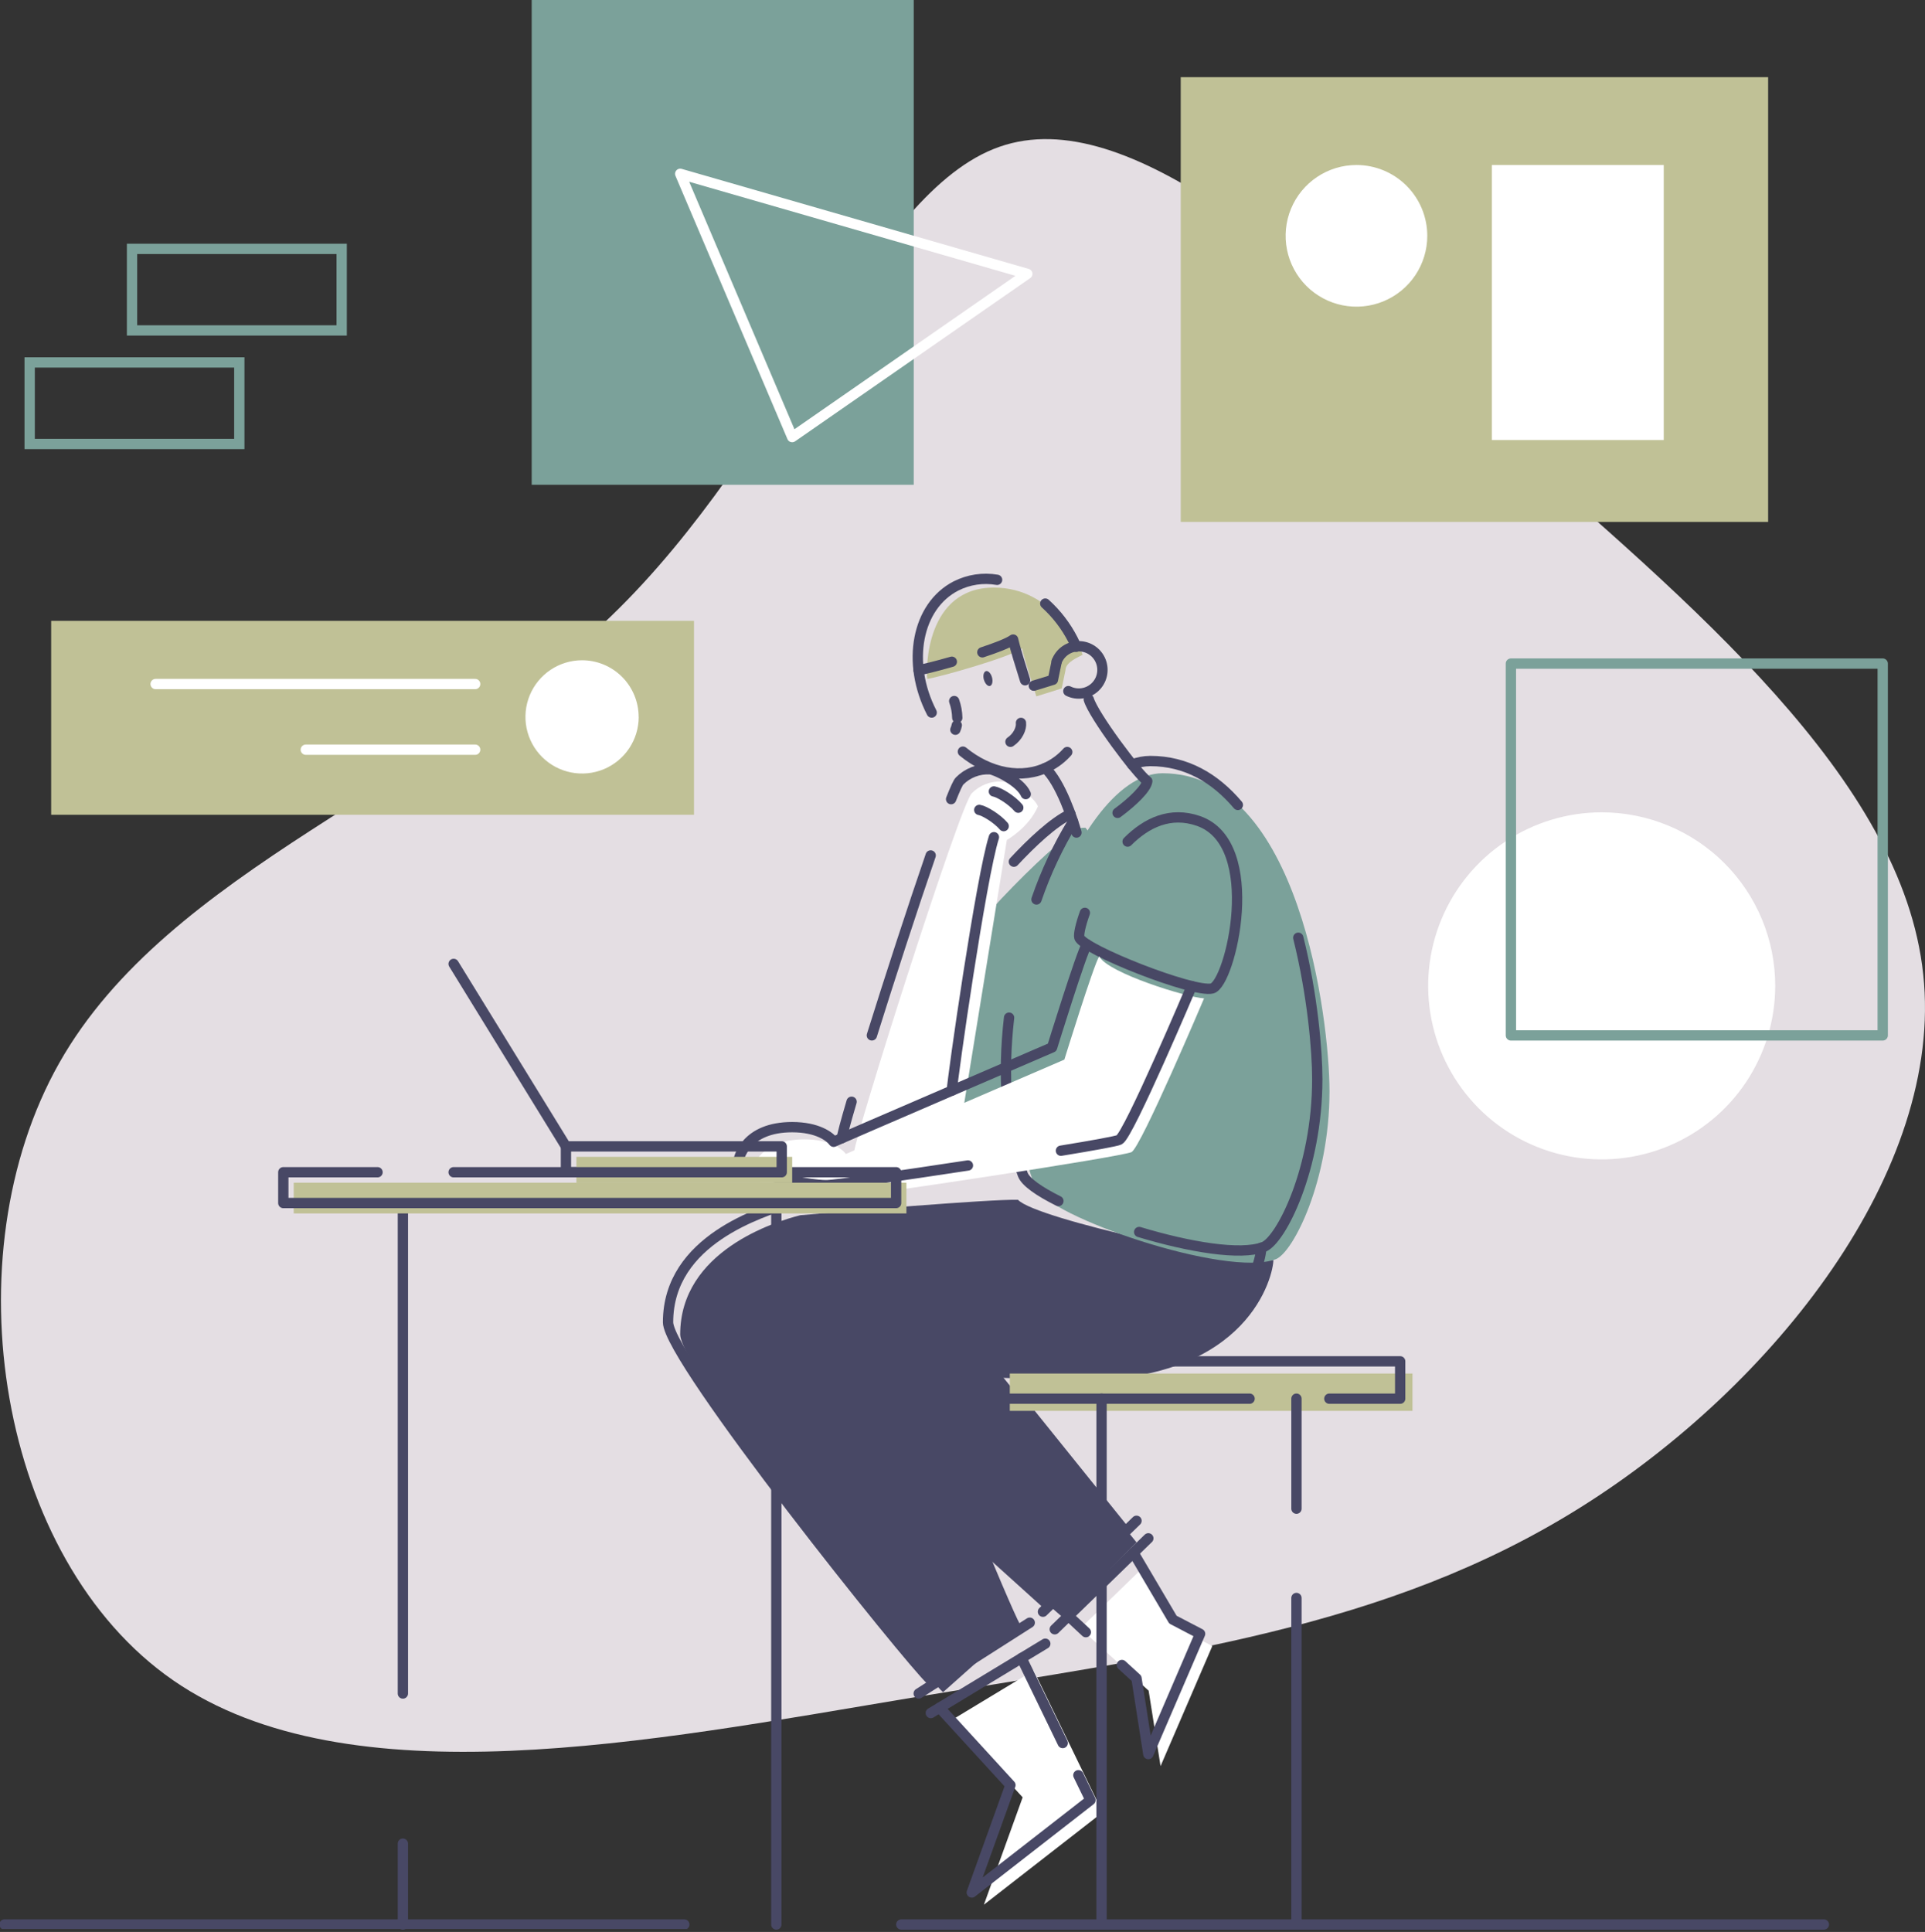
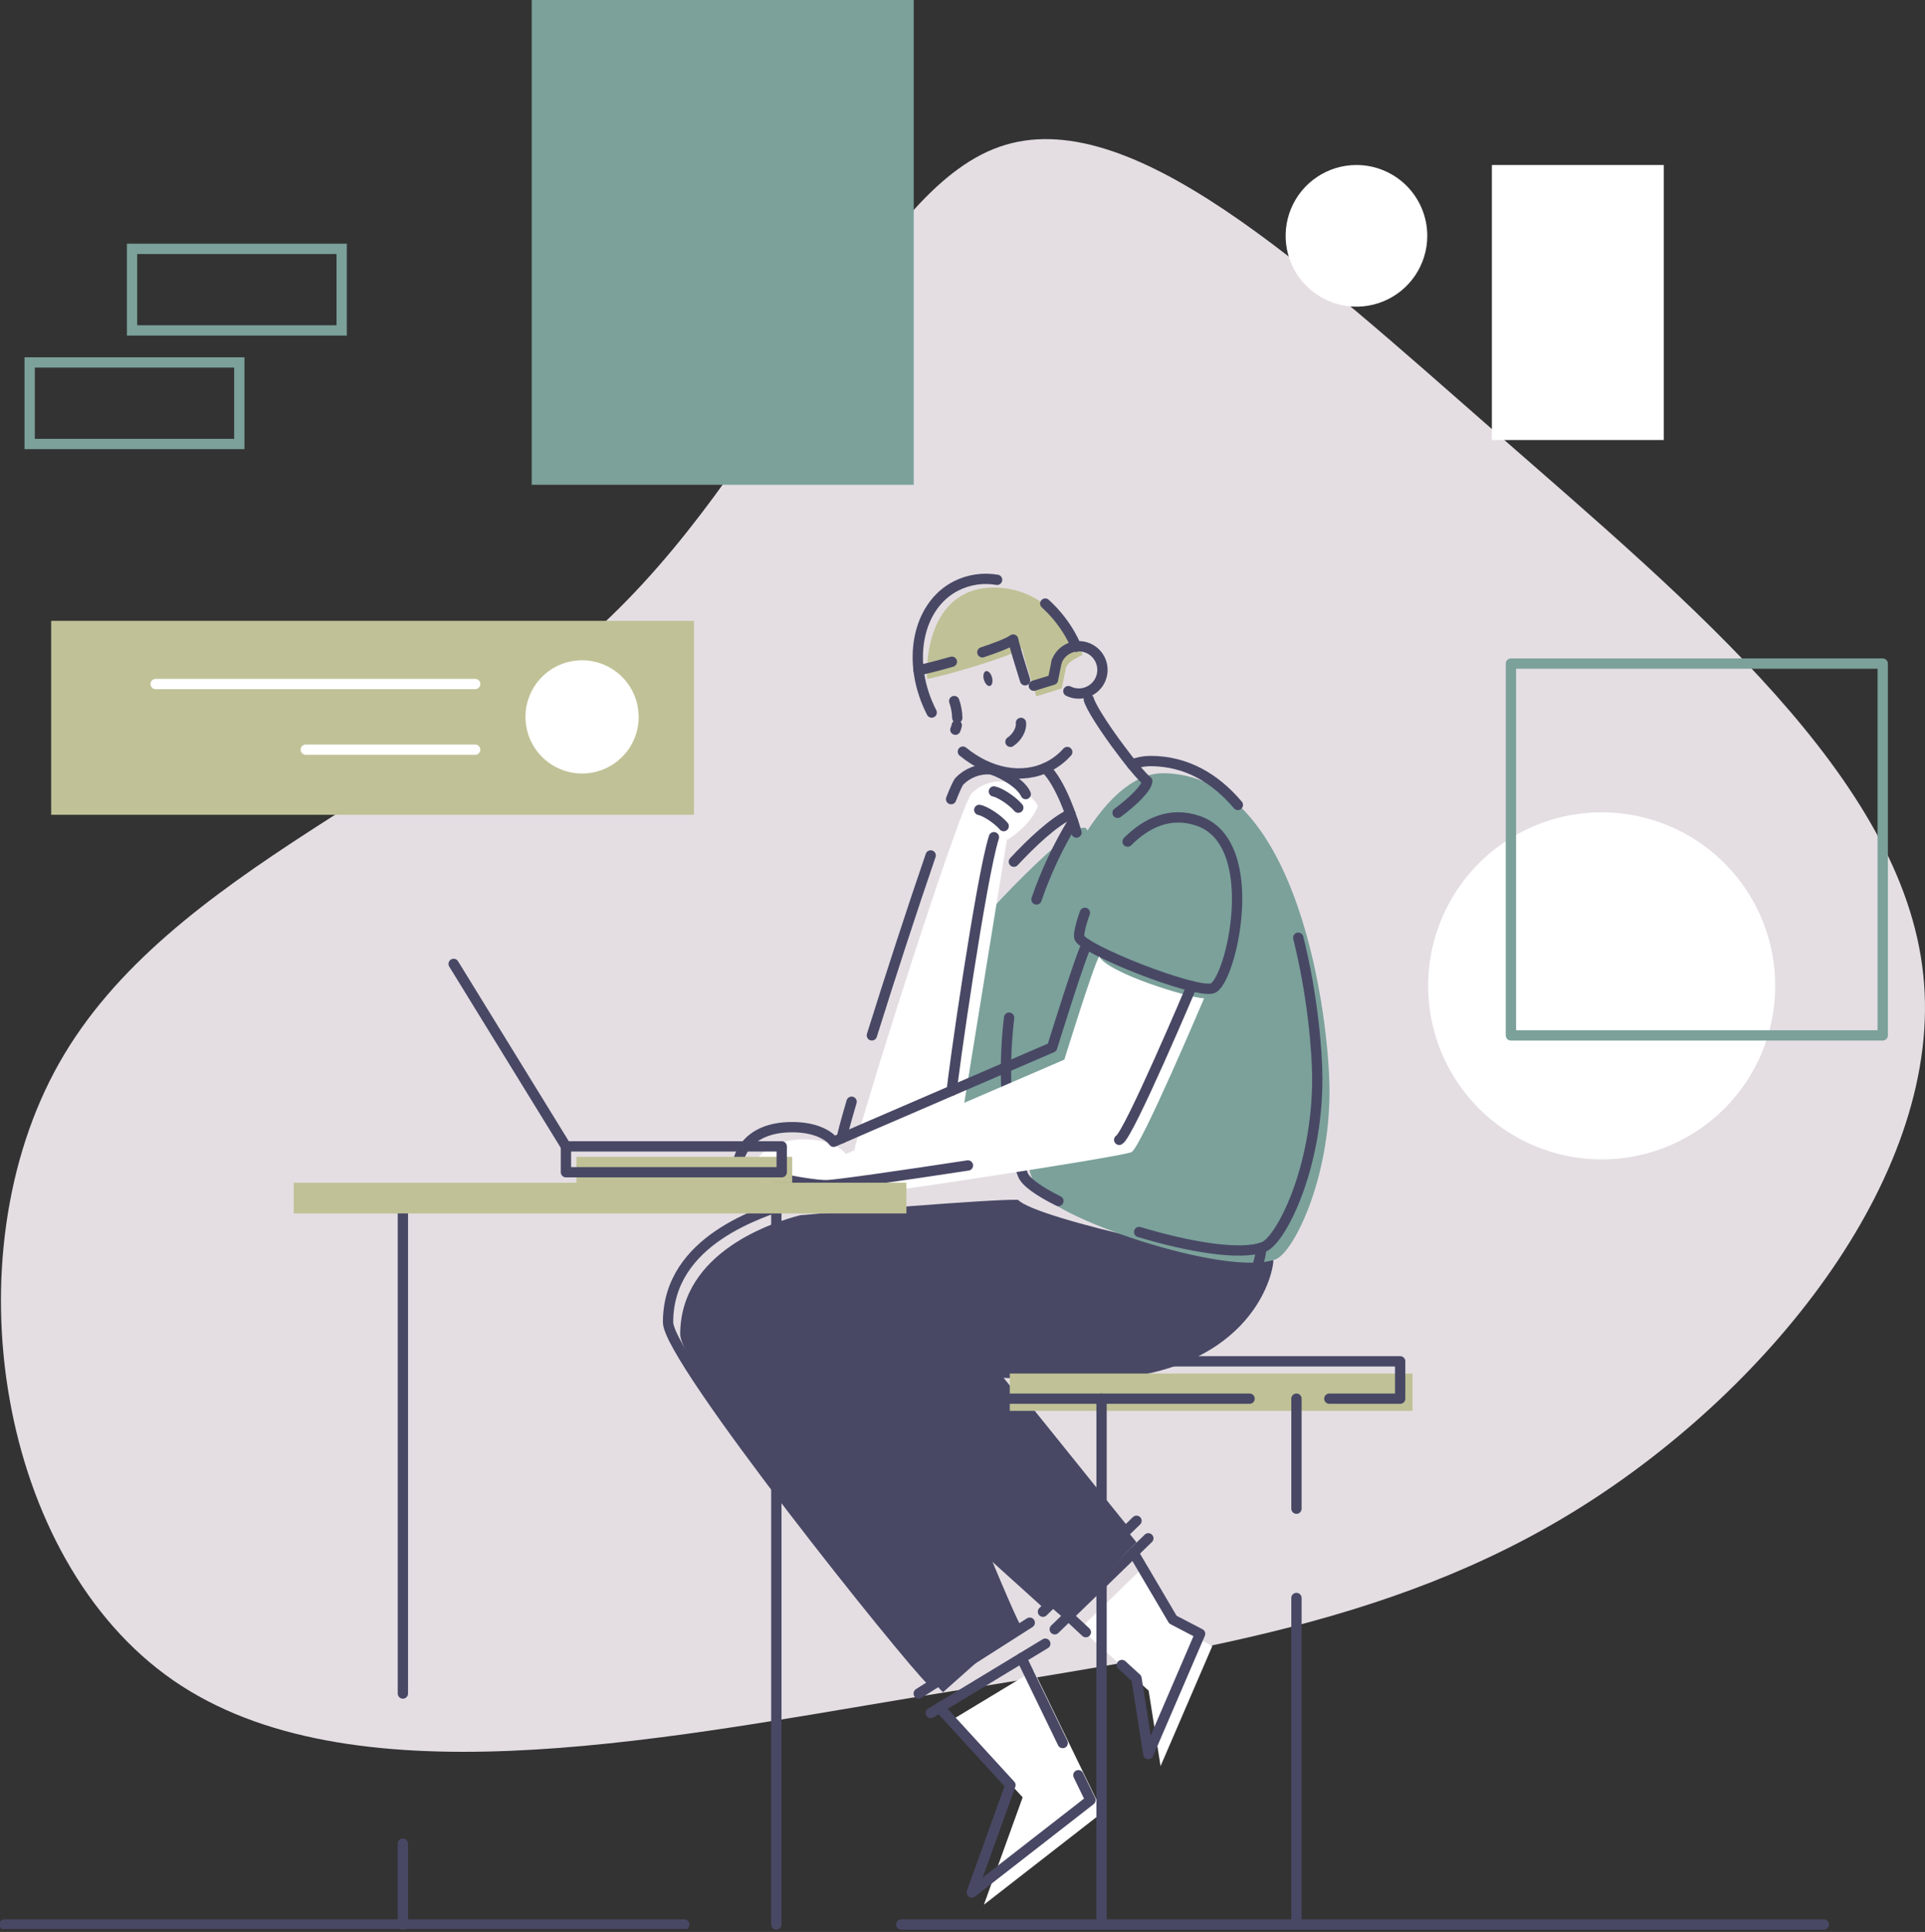
<svg xmlns="http://www.w3.org/2000/svg" width="560" height="562" viewBox="0 0 560 562" fill="none">
  <rect x="0" y="0" width="560" height="562" fill="#333333" stroke="none" />
  <g clip-path="url(#clip0)">
    <path d="M435.693 126.314C491.934 175.531 553.487 226.55 559.48 283.418C565.635 340.42 516.005 403.281 459.702 438.551C403.398 473.82 340.554 481.462 264.936 493.914C189.462 506.518 101.382 524.068 50.4 488.816C-0.582 453.565 -14.575 365.504 17.236 309.218C49.047 252.932 126.735 228.592 177.753 179.258C228.816 130.04 253.075 55.919 290.746 42.705C328.416 29.491 379.434 77.069 435.693 126.287" fill="#E4DEE3" />
-     <path d="M514.366 22.45H343.484V151.827H514.366V22.45Z" fill="#C0C196" />
    <path d="M484 48H434V128H484V48Z" fill="white" />
    <path d="M415.209 68.604C415.209 72.68 414 76.663 411.736 80.052C409.472 83.44 406.254 86.081 402.489 87.64C398.724 89.2 394.582 89.608 390.585 88.813C386.588 88.018 382.916 86.055 380.035 83.174C377.153 80.292 375.191 76.621 374.396 72.624C373.601 68.627 374.009 64.484 375.568 60.719C377.128 56.955 379.769 53.736 383.157 51.472C386.546 49.208 390.529 48 394.604 48C400.069 48 405.31 50.171 409.174 54.035C413.038 57.899 415.209 63.14 415.209 68.604Z" fill="white" />
    <path d="M516.426 286.786C516.426 296.771 513.465 306.531 507.918 314.833C502.371 323.134 494.486 329.605 485.262 333.425C476.037 337.246 465.886 338.245 456.094 336.296C446.301 334.348 437.307 329.539 430.247 322.478C423.188 315.417 418.38 306.422 416.434 296.629C414.487 286.836 415.488 276.686 419.31 267.462C423.132 258.238 429.604 250.354 437.906 244.809C446.209 239.263 455.97 236.304 465.954 236.305C472.583 236.305 479.147 237.611 485.271 240.148C491.395 242.685 496.96 246.404 501.647 251.091C506.333 255.779 510.051 261.344 512.587 267.469C515.123 273.593 516.427 280.157 516.426 286.786Z" fill="white" />
    <path d="M547.7 193.036H439.536V301.2H547.7V193.036Z" stroke="#7BA19A" stroke-width="3" stroke-linecap="round" stroke-linejoin="round" />
    <path d="M262.195 559.839H530.581" stroke="#484865" stroke-width="3" stroke-linecap="round" stroke-linejoin="round" />
    <path d="M1.308 559.839H199.074" stroke="#484865" stroke-width="3" stroke-linecap="round" stroke-linejoin="round" />
    <path d="M309.961 194.971L308.86 200.266L301.478 202.568C301.478 202.568 297.823 191.164 297.321 188.593C293.738 191.236 273.313 196.969 269.783 197.488C269.299 194.738 269.299 170.927 289.142 170.927C306.629 170.927 314.468 188.44 314.924 190.492C313.903 191.092 309.961 192.552 309.961 194.971Z" fill="#C0C196" />
    <path d="M314.844 240.811C310.409 240.811 278.204 273.295 276.887 280.094L266.513 333.755L320.264 318.732L323.417 250.379L315.767 240.784L314.844 240.811Z" fill="#7BA19A" />
    <path d="M248.489 335.153C248.399 331.408 279.234 234.057 282.71 230.751C283.853 229.597 285.226 228.696 286.74 228.108C288.254 227.52 289.876 227.257 291.498 227.338C293.03 227.41 300.394 230.921 301.953 234.558C299.265 240.829 292.905 244.341 292.905 244.341L280.452 321.231L248.489 335.153Z" fill="white" />
    <path d="M286.069 393.526L330.637 448.692L309.066 470.416L243.669 413.225L259.078 391.931L286.069 393.526Z" fill="#484865" />
    <path d="M274.334 492.265C268.323 486.81 197.874 399.098 197.874 388.186C197.874 363.999 225.34 355.39 232.811 353.508C243.141 352.568 288.954 348.734 296.157 349.029C301.352 354.664 361.696 367.654 370.44 366.534C370.44 370.915 363.488 401.534 314.136 401.534C308.967 401.534 270.061 399.976 269.344 399.976C269.344 409.086 294.284 468.364 296.658 472.387" fill="#484865" />
    <path d="M338.172 224.937C378.117 224.937 386.762 296.99 386.762 317.442C386.762 343.52 376.191 364.348 371.147 366.301C356.877 371.775 304.47 353.858 301.146 345.302C284.95 303.852 311.61 224.937 338.207 224.937" fill="#7BA19A" />
    <path d="M304.076 175.585C307.381 178.571 310.113 182.135 312.138 186.102C312.488 186.783 312.81 187.464 313.115 188.145" stroke="#484865" stroke-width="3" stroke-linecap="round" stroke-linejoin="round" />
    <path d="M271.037 207.28C263.575 192.785 266.737 176.302 278.096 170.461C281.79 168.593 285.986 167.965 290.065 168.669" stroke="#484865" stroke-width="3" stroke-linecap="round" stroke-linejoin="round" />
    <path d="M310.472 218.765C308.952 220.475 307.13 221.89 305.097 222.939C297.348 226.926 287.771 224.928 280.112 218.648" stroke="#484865" stroke-width="3" stroke-linecap="round" stroke-linejoin="round" />
    <path d="M307.399 192.427C307.893 191.129 308.767 190.011 309.907 189.219C311.047 188.428 312.401 188 313.789 187.991C315.177 187.983 316.535 188.394 317.685 189.172C318.835 189.95 319.723 191.058 320.232 192.349C320.741 193.641 320.847 195.056 320.537 196.409C320.226 197.762 319.514 198.99 318.493 199.931C317.472 200.871 316.19 201.481 314.816 201.68C313.442 201.879 312.04 201.658 310.795 201.045" stroke="#484865" stroke-width="3" stroke-linecap="round" stroke-linejoin="round" />
    <path d="M313.151 242.191C312.156 238.608 308.555 227.562 304.058 223.432" stroke="#484865" stroke-width="3" stroke-linecap="round" stroke-linejoin="round" />
    <path d="M316.734 203.455C318.123 208.113 330.637 224.901 333.755 227.231C333.567 229.255 329.589 233.161 325.11 236.458" stroke="#484865" stroke-width="3" stroke-linecap="round" stroke-linejoin="round" />
    <path d="M300.743 199.468L306.306 197.748L307.399 192.445" stroke="#484865" stroke-width="3" stroke-linecap="round" stroke-linejoin="round" />
    <path d="M285.774 189.757C289.912 188.387 293.433 187.016 294.732 186.049C295.099 187.921 297.133 194.47 298.208 197.892" stroke="#484865" stroke-width="3" stroke-linecap="round" stroke-linejoin="round" />
    <path d="M267.221 194.944C268.583 194.747 272.453 193.771 276.896 192.499" stroke="#484865" stroke-width="3" stroke-linecap="round" stroke-linejoin="round" />
    <path d="M307.901 349.378C302.293 346.583 298.396 343.86 297.563 341.728C292.591 328.953 291.65 312.595 293.55 296.04" stroke="#484865" stroke-width="3" stroke-linecap="round" stroke-linejoin="round" />
    <path d="M377.678 272.784C381.844 289.465 383.206 305.751 383.206 313.885C383.206 339.972 372.635 360.8 367.591 362.744C360.899 365.324 345.831 362.744 331.39 358.391" stroke="#484865" stroke-width="3" stroke-linecap="round" stroke-linejoin="round" />
    <path d="M329.321 222.402C331.01 221.737 332.808 221.391 334.624 221.381C345.15 221.381 353.508 226.388 360.102 234.155" stroke="#484865" stroke-width="3" stroke-linecap="round" stroke-linejoin="round" />
    <path d="M301.523 261.649C304.24 253.737 307.808 246.143 312.165 239.002" stroke="#484865" stroke-width="3" stroke-linecap="round" stroke-linejoin="round" />
    <path d="M276.681 232.471C277.854 229.488 278.723 227.607 279.153 227.195C280.296 226.04 281.669 225.139 283.184 224.551C284.698 223.963 286.319 223.701 287.942 223.781C289.474 223.853 296.837 227.365 298.396 231.002" stroke="#484865" stroke-width="3" stroke-linecap="round" stroke-linejoin="round" />
    <path d="M253.631 301.191C258.863 284.475 265.51 264.023 270.741 248.847" stroke="#484865" stroke-width="3" stroke-linecap="round" stroke-linejoin="round" />
    <path d="M244.932 331.085C244.932 330.378 245.98 326.454 247.736 320.497" stroke="#484865" stroke-width="3" stroke-linecap="round" stroke-linejoin="round" />
    <path d="M289.133 230.231C290.647 230.473 294.32 232.713 296.228 234.953" stroke="#484865" stroke-width="3" stroke-linecap="round" stroke-linejoin="round" />
    <path d="M284.878 235.606C286.392 235.848 290.065 238.079 291.982 240.319" stroke="#484865" stroke-width="3" stroke-linecap="round" stroke-linejoin="round" />
    <path d="M276.905 317.263C277.03 313.858 285.424 255.1 289.142 243.544" stroke="#484865" stroke-width="3" stroke-linecap="round" stroke-linejoin="round" />
    <path d="M294.947 250.666C300.107 245.138 306.378 239.19 311.404 236.789" stroke="#484865" stroke-width="3" stroke-linecap="round" stroke-linejoin="round" />
    <path d="M131.967 280.399L164.62 333.468" stroke="#484865" stroke-width="3" stroke-linecap="round" stroke-linejoin="round" />
    <path d="M366.91 362.978C366.91 367.358 359.958 397.978 310.606 397.978C305.437 397.978 266.531 396.428 265.814 396.428C265.814 405.53 290.755 464.808 293.129 468.83" stroke="#484865" stroke-width="3" stroke-linecap="round" stroke-linejoin="round" />
    <path d="M229.282 349.961C222.035 352.648 194.344 360.433 194.344 384.648C194.344 395.506 264.784 483.271 270.804 488.727" stroke="#484865" stroke-width="3" stroke-linecap="round" stroke-linejoin="round" />
    <path d="M267.257 492.642L299.561 472.037" stroke="#484865" stroke-width="3" stroke-linecap="round" stroke-linejoin="round" />
    <path d="M270.777 498.321L304.085 478.147" stroke="#484865" stroke-width="3" stroke-linecap="round" stroke-linejoin="round" />
    <path d="M284.098 448.163L304.801 466.859" stroke="#484865" stroke-width="3" stroke-linecap="round" stroke-linejoin="round" />
    <path d="M296.246 406.874L327.054 445.144" stroke="#484865" stroke-width="3" stroke-linecap="round" stroke-linejoin="round" />
    <path d="M330.62 442.394L303.404 468.848" stroke="#484865" stroke-width="3" stroke-linecap="round" stroke-linejoin="round" />
    <path d="M334.06 447.5L306.835 473.954" stroke="#484865" stroke-width="3" stroke-linecap="round" stroke-linejoin="round" />
    <path d="M117.203 536.314V559.839" stroke="#484865" stroke-width="3" stroke-linecap="round" stroke-linejoin="round" />
    <path d="M117.203 349.961V492.642" stroke="#484865" stroke-width="3" stroke-linecap="round" stroke-linejoin="round" />
    <path d="M225.842 349.961V559.839" stroke="#484865" stroke-width="3" stroke-linecap="round" stroke-linejoin="round" />
    <path d="M352.174 242.37C371.192 248.981 361.508 289.715 356.16 291.095C350.812 292.475 318.535 279.7 317.522 276.269C316.51 272.838 329.966 234.63 352.174 242.37Z" fill="#7BA19A" />
    <path d="M328.031 244.816C333.531 239.306 340.492 235.983 348.635 238.814C367.654 245.425 357.97 286.159 352.612 287.539C347.255 288.918 314.987 276.143 313.984 272.712C313.742 271.897 314.297 269.129 315.596 265.546" stroke="#484865" stroke-width="3" stroke-linecap="round" stroke-linejoin="round" />
    <path d="M319.744 278.267C318.203 280.542 309.63 308.241 309.63 308.241C309.63 308.241 249.098 334.346 246.088 335.699C244.986 334.194 241.367 331.435 234.021 331.435C220.583 331.435 218.236 340.393 218.236 342.275C218.236 344.156 238.688 348.447 244.216 348.313C249.743 348.178 326.427 336.514 329.168 335.144C331.91 333.773 350.274 290.423 350.274 290.423C345.302 290.154 322.396 283.068 319.816 278.276" fill="white" />
    <path d="M281.581 339.032C262.222 341.988 243.257 344.711 240.605 344.765C235.114 344.908 214.671 340.653 214.671 338.727C214.671 336.801 216.991 327.887 230.446 327.887C237.81 327.887 241.429 330.637 242.513 332.142C245.532 330.772 306.065 304.694 306.065 304.694C306.065 304.694 314.629 277.012 316.179 274.719" stroke="#484865" stroke-width="3" stroke-linecap="round" stroke-linejoin="round" />
-     <path d="M346.691 286.858C346.691 286.858 328.335 330.225 325.585 331.578C324.806 331.972 318.042 333.2 308.636 334.74" stroke="#484865" stroke-width="3" stroke-linecap="round" stroke-linejoin="round" />
+     <path d="M346.691 286.858C346.691 286.858 328.335 330.225 325.585 331.578" stroke="#484865" stroke-width="3" stroke-linecap="round" stroke-linejoin="round" />
    <path d="M410.905 399.555H293.756V410.421H410.905V399.555Z" fill="#C0C196" />
    <path d="M363.515 406.874H290.199V396.007H407.322V406.874H386.717" stroke="#484865" stroke-width="3" stroke-linecap="round" stroke-linejoin="round" />
    <path d="M263.682 344.048H85.445V352.989H263.682V344.048Z" fill="#C0C196" />
-     <path d="M131.967 341.002H260.69V349.961H82.418V341.002H109.83" stroke="#484865" stroke-width="3" stroke-linecap="round" stroke-linejoin="round" />
    <path d="M230.455 336.523H167.684V344.048H230.455V336.523Z" fill="#C0C196" />
    <path d="M227.41 333.477H164.638V341.002H227.41V333.477Z" stroke="#484865" stroke-width="3" stroke-linecap="round" stroke-linejoin="round" />
    <path d="M276.896 500.337L297.5 522.841L286.222 554.079L320.756 527.203L300.734 485.932" fill="white" />
    <path d="M309.155 507.047L297.169 482.322" stroke="#484865" stroke-width="3" stroke-linecap="round" stroke-linejoin="round" />
    <path d="M273.339 496.781L293.944 519.284L282.701 550.522L317.227 523.647L313.706 516.408" stroke="#484865" stroke-width="3" stroke-linecap="round" stroke-linejoin="round" />
    <path d="M333.298 455.24L344.765 474.707L352.675 478.828L337.616 513.766L334.149 491.817L314.279 473.695" fill="white" />
    <path d="M315.883 474.796L310.857 470.12" stroke="#484865" stroke-width="3" stroke-linecap="round" stroke-linejoin="round" />
    <path d="M329.742 451.693L341.208 471.15L349.119 475.271L334.06 510.254L330.62 488.234L326.364 484.346" stroke="#484865" stroke-width="3" stroke-linecap="round" stroke-linejoin="round" />
    <path d="M320.452 406.874V558.782" stroke="#484865" stroke-width="3" stroke-linecap="round" stroke-linejoin="round" />
    <path d="M377.15 464.853V558.808" stroke="#484865" stroke-width="3" stroke-linecap="round" stroke-linejoin="round" />
    <path d="M377.15 406.874V438.873" stroke="#484865" stroke-width="3" stroke-linecap="round" stroke-linejoin="round" />
    <path d="M286.222 197.703C286.571 198.913 287.377 199.737 288.013 199.54C288.649 199.343 288.909 198.232 288.578 197.032C288.246 195.831 287.422 194.998 286.786 195.24C286.15 195.482 285.89 196.557 286.222 197.748" fill="#484865" />
    <path d="M278.338 210.971C278.255 211.419 278.117 211.856 277.926 212.27" stroke="#484865" stroke-width="3" stroke-linecap="round" stroke-linejoin="round" />
    <path d="M277.586 203.938C278.142 205.505 278.444 207.15 278.482 208.812" stroke="#484865" stroke-width="3" stroke-linecap="round" stroke-linejoin="round" />
    <path d="M297.008 210.29C297.214 211.885 296.112 214.348 293.953 215.79" stroke="#484865" stroke-width="3" stroke-linecap="round" stroke-linejoin="round" />
    <path d="M201.887 180.602H14.889V237.022H201.887V180.602Z" fill="#C0C196" />
    <path d="M185.807 208.534C185.808 211.792 184.844 214.978 183.036 217.688C181.227 220.398 178.656 222.511 175.647 223.759C172.638 225.008 169.326 225.337 166.13 224.704C162.934 224.07 159.998 222.504 157.692 220.202C155.387 217.9 153.815 214.966 153.177 211.771C152.539 208.577 152.862 205.264 154.106 202.253C155.35 199.242 157.458 196.667 160.165 194.854C162.872 193.042 166.056 192.072 169.314 192.069C173.681 192.071 177.869 193.806 180.958 196.893C184.046 199.98 185.784 204.167 185.789 208.534" fill="white" />
    <path d="M138.228 198.984H45.276" stroke="white" stroke-width="3" stroke-linecap="round" stroke-linejoin="round" />
    <path d="M138.228 218.084H88.957" stroke="white" stroke-width="3" stroke-linecap="round" stroke-linejoin="round" />
    <path d="M265.814 0H154.676V141.024H265.814V0Z" fill="#7BA19A" />
-     <path d="M197.874 50.561L230.455 127.147L298.853 79.667L197.874 50.561Z" stroke="white" stroke-width="3" stroke-linecap="round" stroke-linejoin="round" />
    <path d="M38.409 72.397H99.399V96.12H38.409V72.397Z" stroke="#7BA19A" stroke-width="3" />
    <path d="M8.631 105.436H69.621V129.159H8.631V105.436Z" stroke="#7BA19A" stroke-width="3" />
  </g>
  <defs>
    <clipPath id="clip0">
      <rect width="560" height="561.156" fill="white" />
    </clipPath>
  </defs>
</svg>